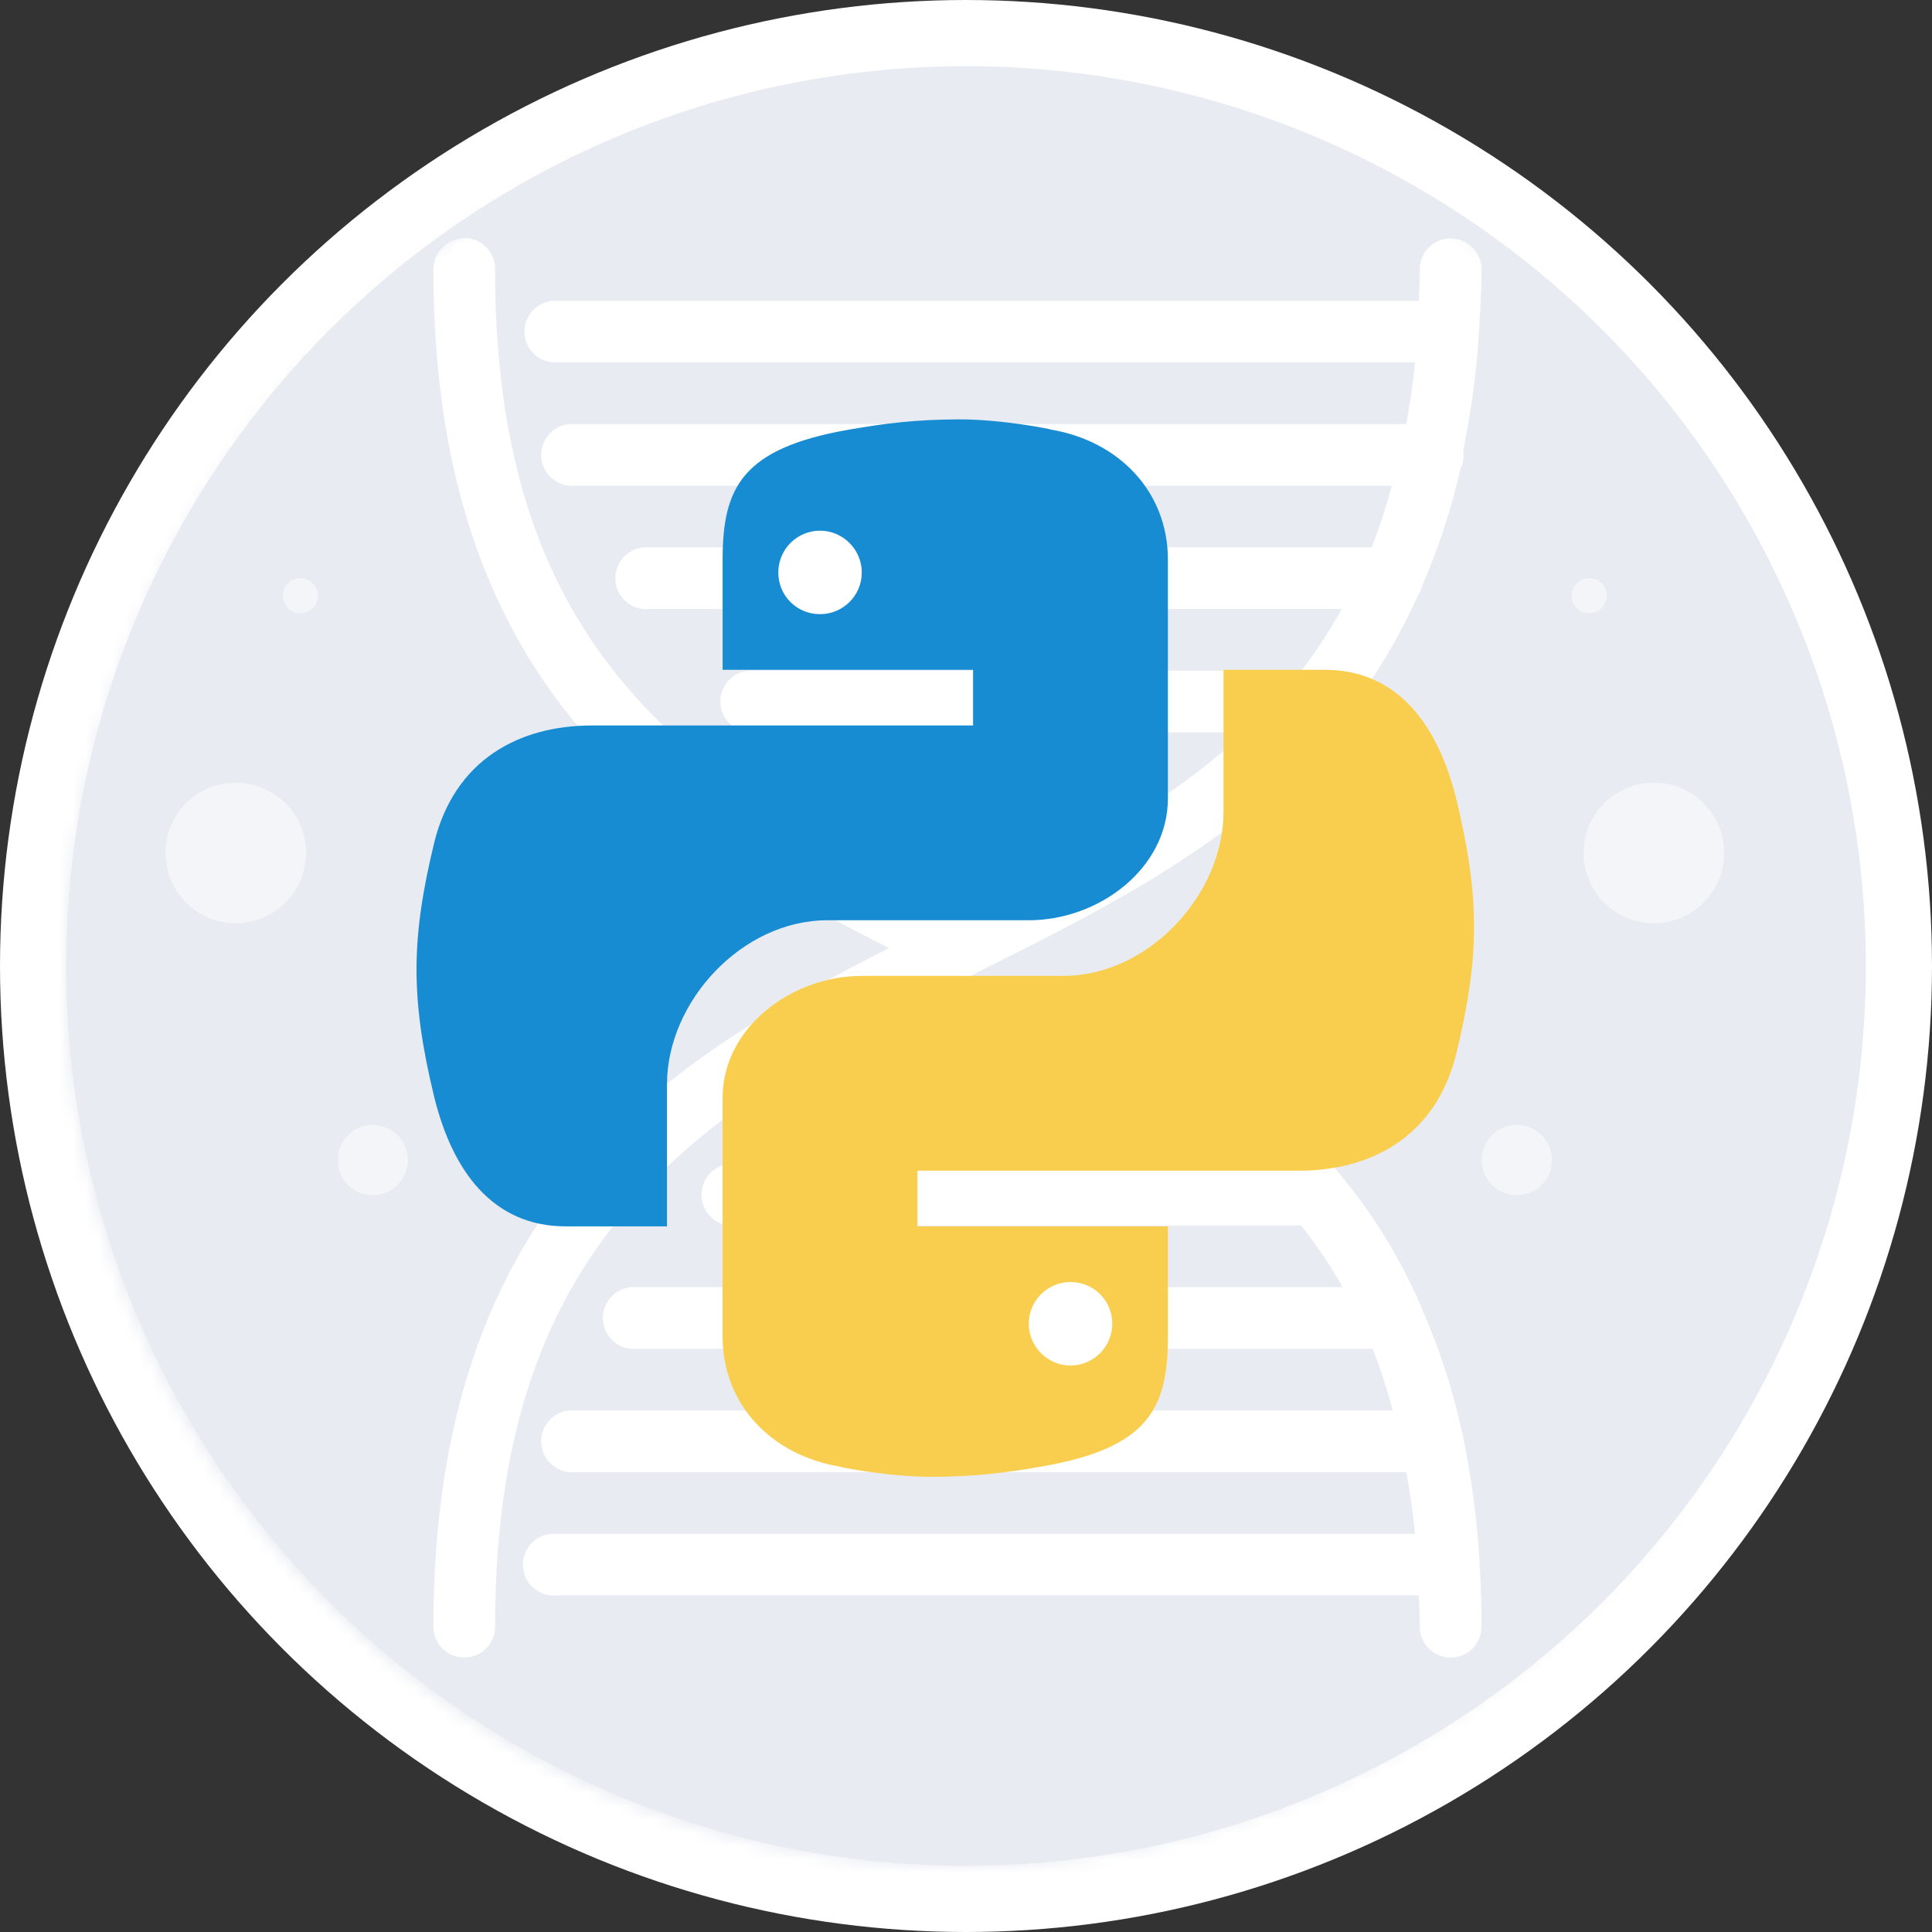
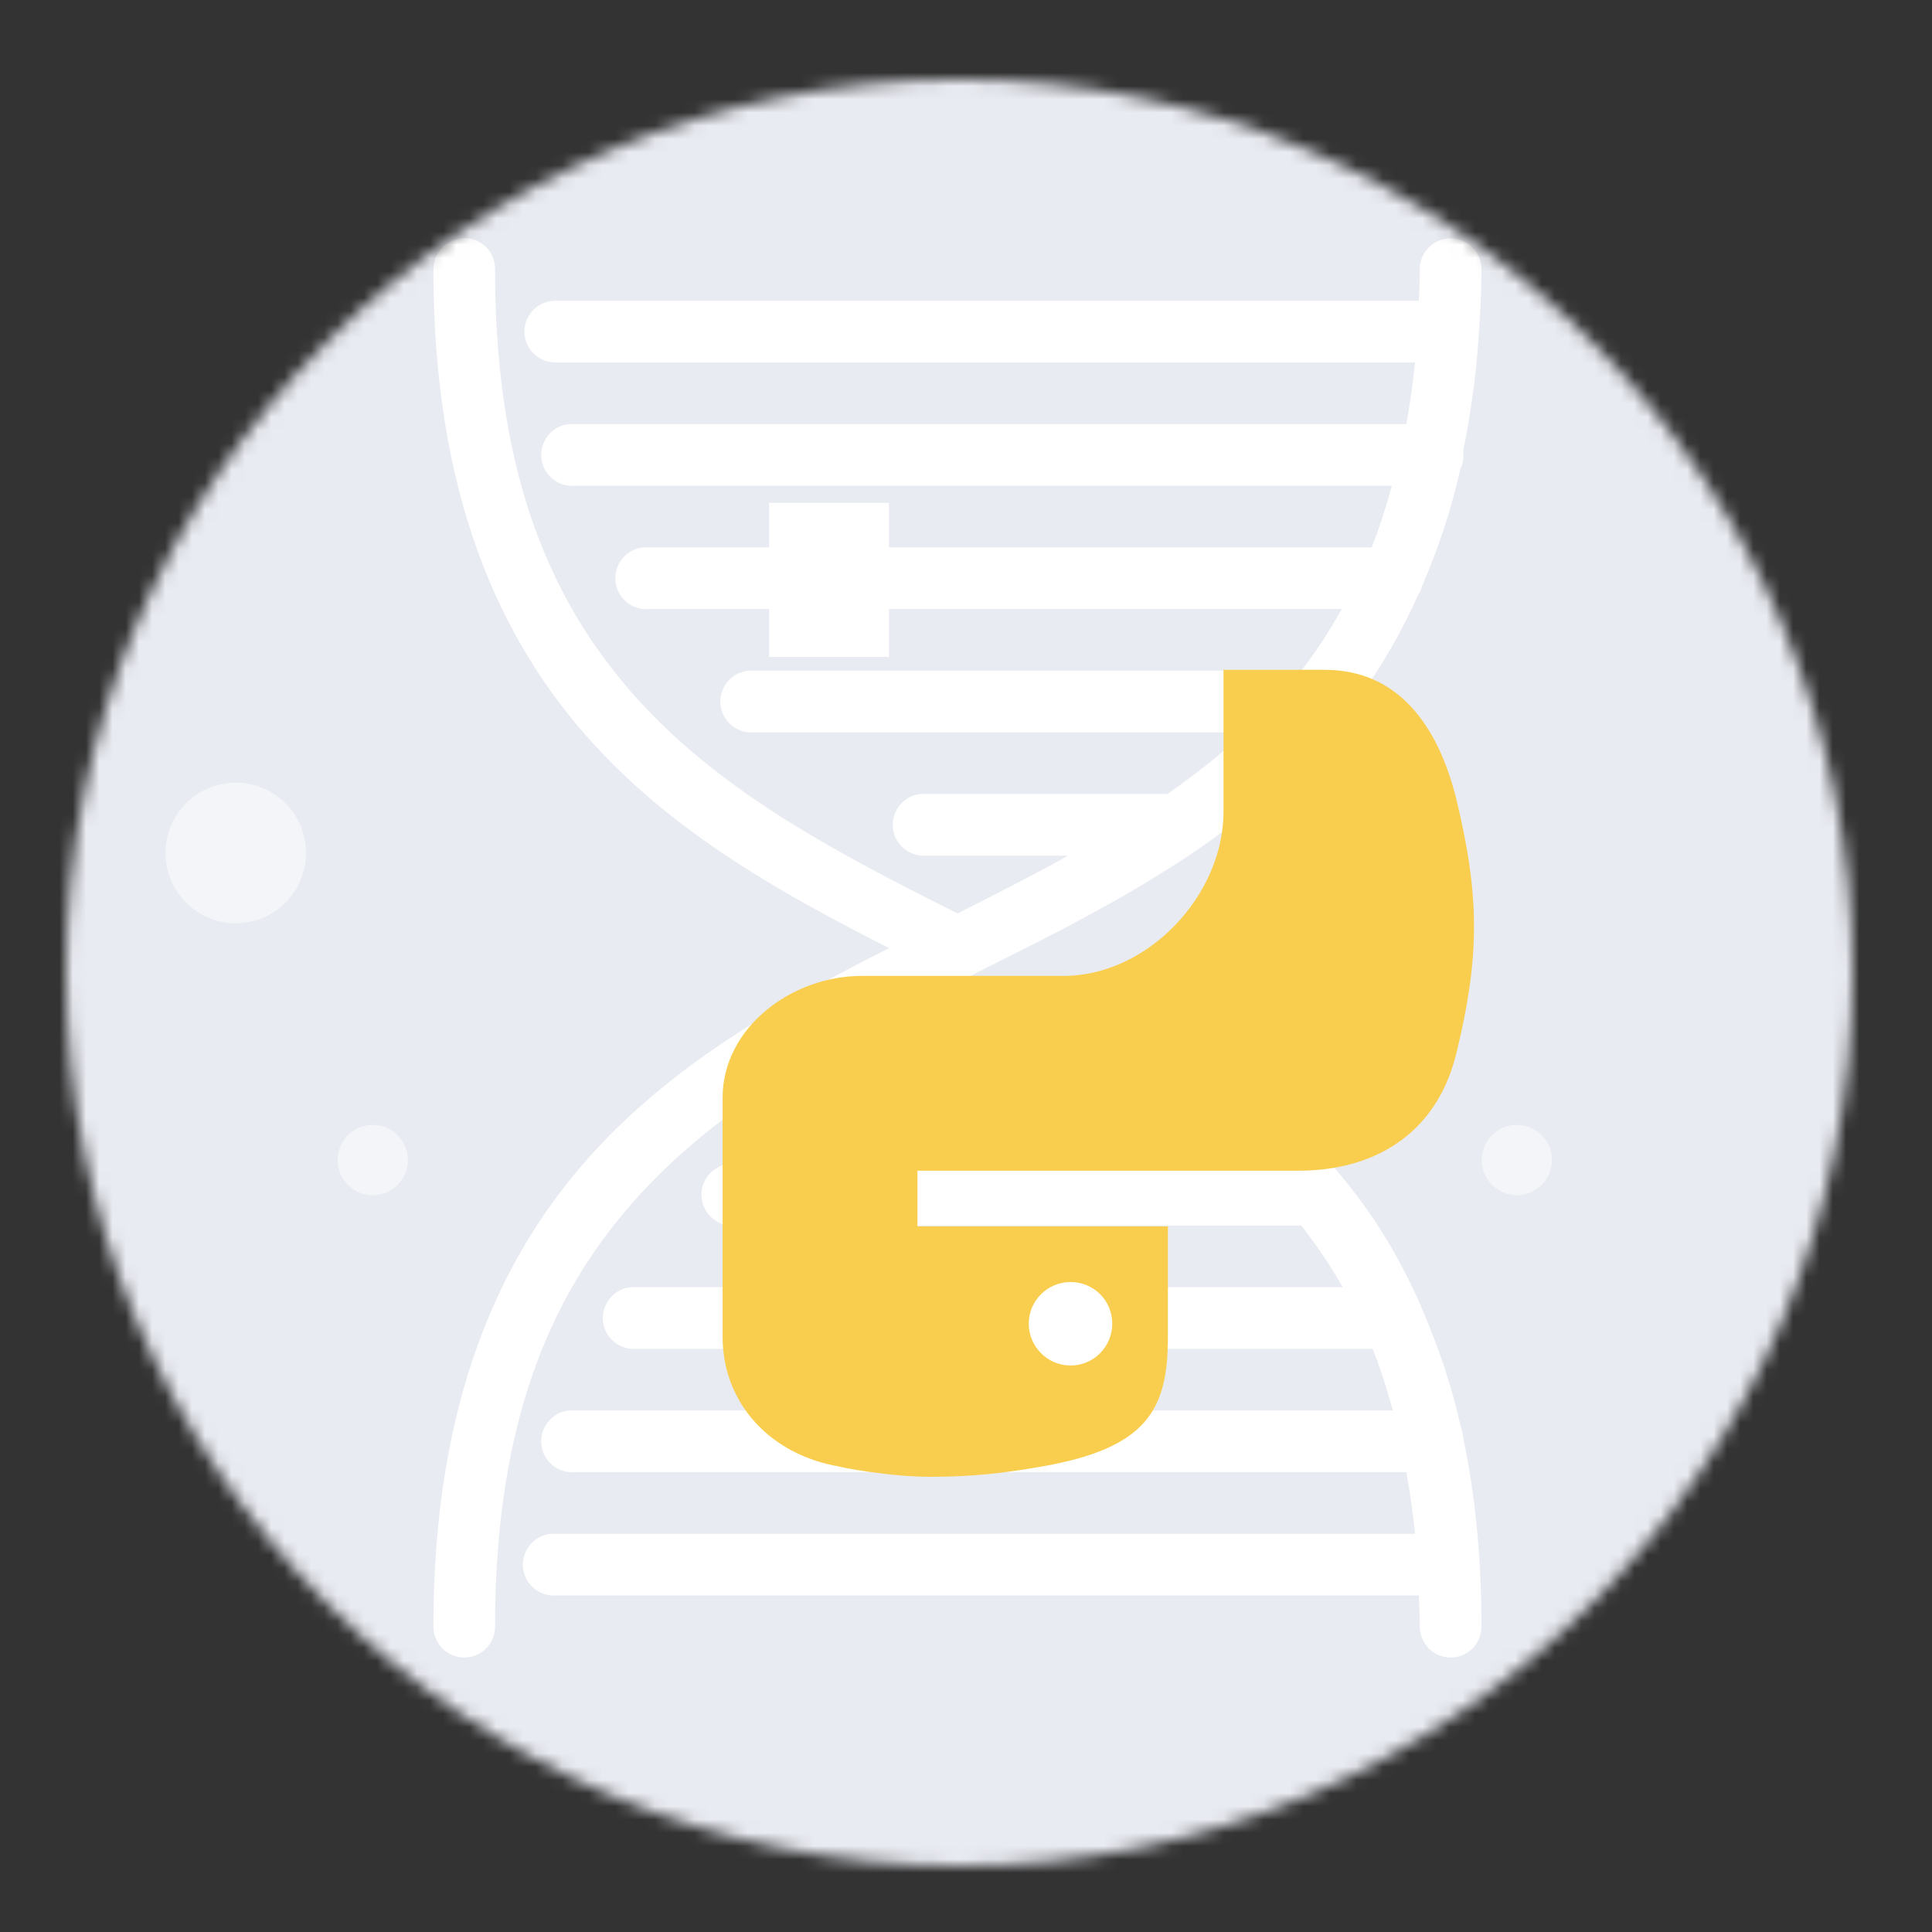
<svg xmlns="http://www.w3.org/2000/svg" width="146" height="146" viewBox="0 0 146 146" fill="none">
  <rect x="0" y="0" width="146" height="146" fill="#333333" stroke="none" />
-   <circle cx="73" cy="73" r="70.5" fill="#E9EBF2" stroke="white" stroke-width="5" />
  <mask id="mask0" mask-type="alpha" maskUnits="userSpaceOnUse" x="5" y="6" width="135" height="135">
    <circle cx="72.5" cy="73.5" r="67.5" fill="#E9EBF2" />
  </mask>
  <g mask="url(#mask0)">
    <path d="M-4 -6H150V148H-4V-6Z" fill="#E9EBF2" />
-     <path opacity="0.5" d="M118.964 45.708C119.347 46.333 120.164 46.53 120.789 46.148C121.414 45.765 121.611 44.948 121.229 44.323C120.846 43.697 120.029 43.501 119.404 43.883C118.779 44.266 118.582 45.083 118.964 45.708Z" fill="white" />
-     <path opacity="0.5" d="M120.45 67.229C121.98 69.73 125.248 70.518 127.749 68.988C130.25 67.458 131.038 64.19 129.508 61.688C127.978 59.187 124.71 58.4 122.208 59.93C119.707 61.46 118.92 64.728 120.45 67.229Z" fill="white" />
    <path opacity="0.5" d="M112.36 89.05C113.125 90.3 114.759 90.694 116.01 89.929C117.26 89.164 117.654 87.53 116.889 86.279C116.124 85.028 114.49 84.635 113.239 85.4C111.988 86.165 111.595 87.799 112.36 89.05Z" fill="white" />
-     <path opacity="0.5" d="M23.831 45.708C23.448 46.333 22.631 46.53 22.006 46.148C21.381 45.765 21.184 44.948 21.566 44.323C21.949 43.697 22.766 43.501 23.391 43.883C24.016 44.266 24.213 45.083 23.831 45.708Z" fill="white" />
    <path opacity="0.5" d="M22.345 67.229C20.815 69.73 17.547 70.518 15.046 68.988C12.545 67.458 11.757 64.19 13.287 61.688C14.817 59.187 18.085 58.4 20.587 59.93C23.088 61.46 23.875 64.728 22.345 67.229Z" fill="white" />
    <path opacity="0.5" d="M30.435 89.05C29.67 90.3 28.036 90.694 26.785 89.929C25.535 89.164 25.141 87.53 25.906 86.279C26.671 85.028 28.305 84.635 29.556 85.4C30.806 86.165 31.2 87.799 30.435 89.05Z" fill="white" />
    <path d="M34.864 17.999C34.764 18.017 34.664 18.044 34.573 18.072C33.49 18.317 32.726 19.291 32.753 20.401C32.753 37.153 37.621 48.381 44.983 56.361C51.252 63.158 59.214 67.599 67.185 71.648C59.214 75.697 51.252 80.138 44.983 86.935C37.621 94.915 32.753 106.143 32.753 122.895C32.744 123.732 33.181 124.515 33.909 124.942C34.637 125.361 35.529 125.361 36.257 124.942C36.984 124.515 37.421 123.732 37.412 122.895C37.412 107.035 41.862 97.299 48.477 90.138C55.038 83.031 63.909 78.454 73.154 73.832C73.363 73.759 73.555 73.668 73.737 73.541C82.936 68.946 92.454 64.232 99.724 56.361C102.672 53.167 105.165 49.391 107.149 45.005C107.176 44.96 107.204 44.905 107.222 44.86C107.231 44.833 107.285 44.814 107.295 44.787C107.358 44.651 107.404 44.496 107.44 44.35C108.614 41.639 109.624 38.709 110.352 35.469C110.561 35.042 110.643 34.559 110.57 34.086C111.107 31.393 111.535 28.581 111.735 25.497C111.844 23.85 111.953 22.166 111.953 20.401C111.972 19.682 111.653 19 111.098 18.545C110.552 18.09 109.815 17.917 109.114 18.072C108.032 18.317 107.267 19.291 107.295 20.401C107.295 21.211 107.249 21.948 107.222 22.73H42.071C41.998 22.73 41.925 22.73 41.853 22.73C40.57 22.794 39.569 23.886 39.632 25.169C39.696 26.452 40.788 27.453 42.071 27.389H106.931C106.776 29.027 106.539 30.556 106.275 32.048H43.454C43.381 32.048 43.309 32.048 43.236 32.048C43.163 32.048 43.09 32.048 43.017 32.048C41.734 32.166 40.788 33.313 40.906 34.596C41.025 35.879 42.171 36.825 43.454 36.707H105.184C104.729 38.336 104.237 39.91 103.655 41.366H49.059C48.986 41.366 48.914 41.366 48.841 41.366C48.768 41.366 48.695 41.366 48.623 41.366C47.34 41.484 46.393 42.63 46.511 43.913C46.63 45.197 47.776 46.143 49.059 46.025H101.398C100.461 47.681 99.46 49.255 98.341 50.683H56.994C56.921 50.683 56.848 50.683 56.775 50.683C56.703 50.683 56.63 50.683 56.557 50.683C55.274 50.802 54.328 51.948 54.446 53.231C54.564 54.514 55.711 55.461 56.994 55.342H94.046C92.235 57.035 90.279 58.563 88.222 60.001H70.024C69.951 60.001 69.878 60.001 69.806 60.001C69.733 60.001 69.66 60.001 69.587 60.001C68.304 60.119 67.358 61.266 67.476 62.549C67.594 63.832 68.741 64.778 70.024 64.66H80.725C78.013 66.161 75.201 67.599 72.353 69.028C63.409 64.541 54.846 60.056 48.477 53.158C41.862 45.997 37.412 36.261 37.412 20.401C37.44 19.728 37.166 19.082 36.684 18.627C36.193 18.163 35.529 17.935 34.864 17.999H34.864ZM81.962 74.414C81.025 74.569 80.27 75.279 80.061 76.207C79.851 77.135 80.233 78.099 81.016 78.636H68.422C68.322 78.627 68.231 78.627 68.131 78.636C68.058 78.636 67.986 78.636 67.913 78.636C66.63 78.773 65.693 79.938 65.838 81.221C65.975 82.504 67.139 83.441 68.422 83.295H88.368C90.379 84.724 92.272 86.28 94.046 87.954H55.611C55.511 87.945 55.42 87.945 55.32 87.954C55.247 87.954 55.174 87.954 55.101 87.954C53.818 88.09 52.881 89.255 53.027 90.538C53.163 91.821 54.328 92.758 55.611 92.613H98.341C98.769 93.168 99.169 93.705 99.578 94.287C100.243 95.233 100.88 96.234 101.471 97.272H48.113C48.04 97.272 47.967 97.272 47.895 97.272C47.822 97.272 47.749 97.272 47.676 97.272C46.393 97.39 45.447 98.536 45.565 99.819C45.683 101.102 46.83 102.049 48.113 101.93H103.728C104.319 103.395 104.801 104.942 105.256 106.589H43.454C43.381 106.589 43.309 106.589 43.236 106.589C43.163 106.589 43.09 106.589 43.017 106.589C41.734 106.708 40.788 107.854 40.906 109.137C41.025 110.42 42.171 111.366 43.454 111.248H106.275C106.539 112.722 106.776 114.296 106.931 115.907H42.071C41.998 115.907 41.925 115.907 41.853 115.907C41.78 115.907 41.707 115.907 41.634 115.907C40.351 116.025 39.405 117.172 39.523 118.455C39.642 119.738 40.788 120.684 42.071 120.566H107.222C107.249 121.348 107.295 122.085 107.295 122.895C107.285 123.732 107.722 124.515 108.45 124.942C109.178 125.361 110.07 125.361 110.798 124.942C111.526 124.515 111.962 123.732 111.953 122.895C111.953 117.608 111.462 112.877 110.57 108.627C110.552 108.4 110.507 108.182 110.425 107.972C109.688 104.642 108.65 101.639 107.44 98.873C107.422 98.8 107.395 98.728 107.367 98.655C106.23 96.089 104.929 93.732 103.436 91.594C98.168 84.05 90.961 79.046 83.491 74.778C83.1 74.532 82.645 74.405 82.181 74.414C82.108 74.414 82.035 74.414 81.962 74.414H81.962Z" fill="white" />
    <path d="M58.118 38H67.177V49.647H58.118V38Z" fill="white" />
-     <path d="M72.452 31.692C69.182 31.702 66.915 31.99 64.174 32.463C56.082 33.872 54.608 36.831 54.608 42.284V50.618H73.535V54.824H53.889H44.741C39.198 54.824 34.346 57.436 32.809 63.696C31.072 70.882 30.994 75.382 32.809 82.885C34.187 88.481 37.221 92.677 42.767 92.677H50.404V81.943C50.404 75.706 56.053 69.544 62.526 69.544H77.743C83.048 69.544 88.257 65.629 88.257 60.34V42.284C88.257 37.155 84.558 33.319 79.387 32.459C79.516 32.447 75.694 31.679 72.452 31.692L72.452 31.692ZM61.971 40.103C63.697 40.103 65.125 41.527 65.125 43.262C65.125 45.014 63.697 46.412 61.971 46.412C60.211 46.412 58.816 45.016 58.816 43.262C58.816 41.533 60.211 40.103 61.971 40.103Z" fill="#188CD2" />
    <path d="M76.235 94.94H85.294V106.587H76.235V94.94Z" fill="white" />
    <path d="M70.413 111.602C73.683 111.592 75.95 111.304 78.69 110.831C86.782 109.422 88.257 106.463 88.257 101.01V92.676H69.33V88.47H88.978H98.126C103.669 88.47 108.521 85.858 110.058 79.598C111.795 72.412 111.873 67.912 110.058 60.408C108.678 54.813 105.644 50.617 100.098 50.617H92.46V61.351C92.46 67.588 86.812 73.749 80.339 73.749H65.122C59.816 73.749 54.607 77.665 54.607 82.954V101.01C54.607 106.139 58.306 109.975 63.478 110.835C63.349 110.848 67.17 111.615 70.413 111.602L70.413 111.602ZM80.896 103.191C79.17 103.191 77.742 101.767 77.742 100.032C77.742 98.28 79.17 96.882 80.896 96.882C82.656 96.882 84.051 98.278 84.051 100.032C84.051 101.761 82.654 103.191 80.896 103.191Z" fill="#F9CE4E" />
  </g>
</svg>